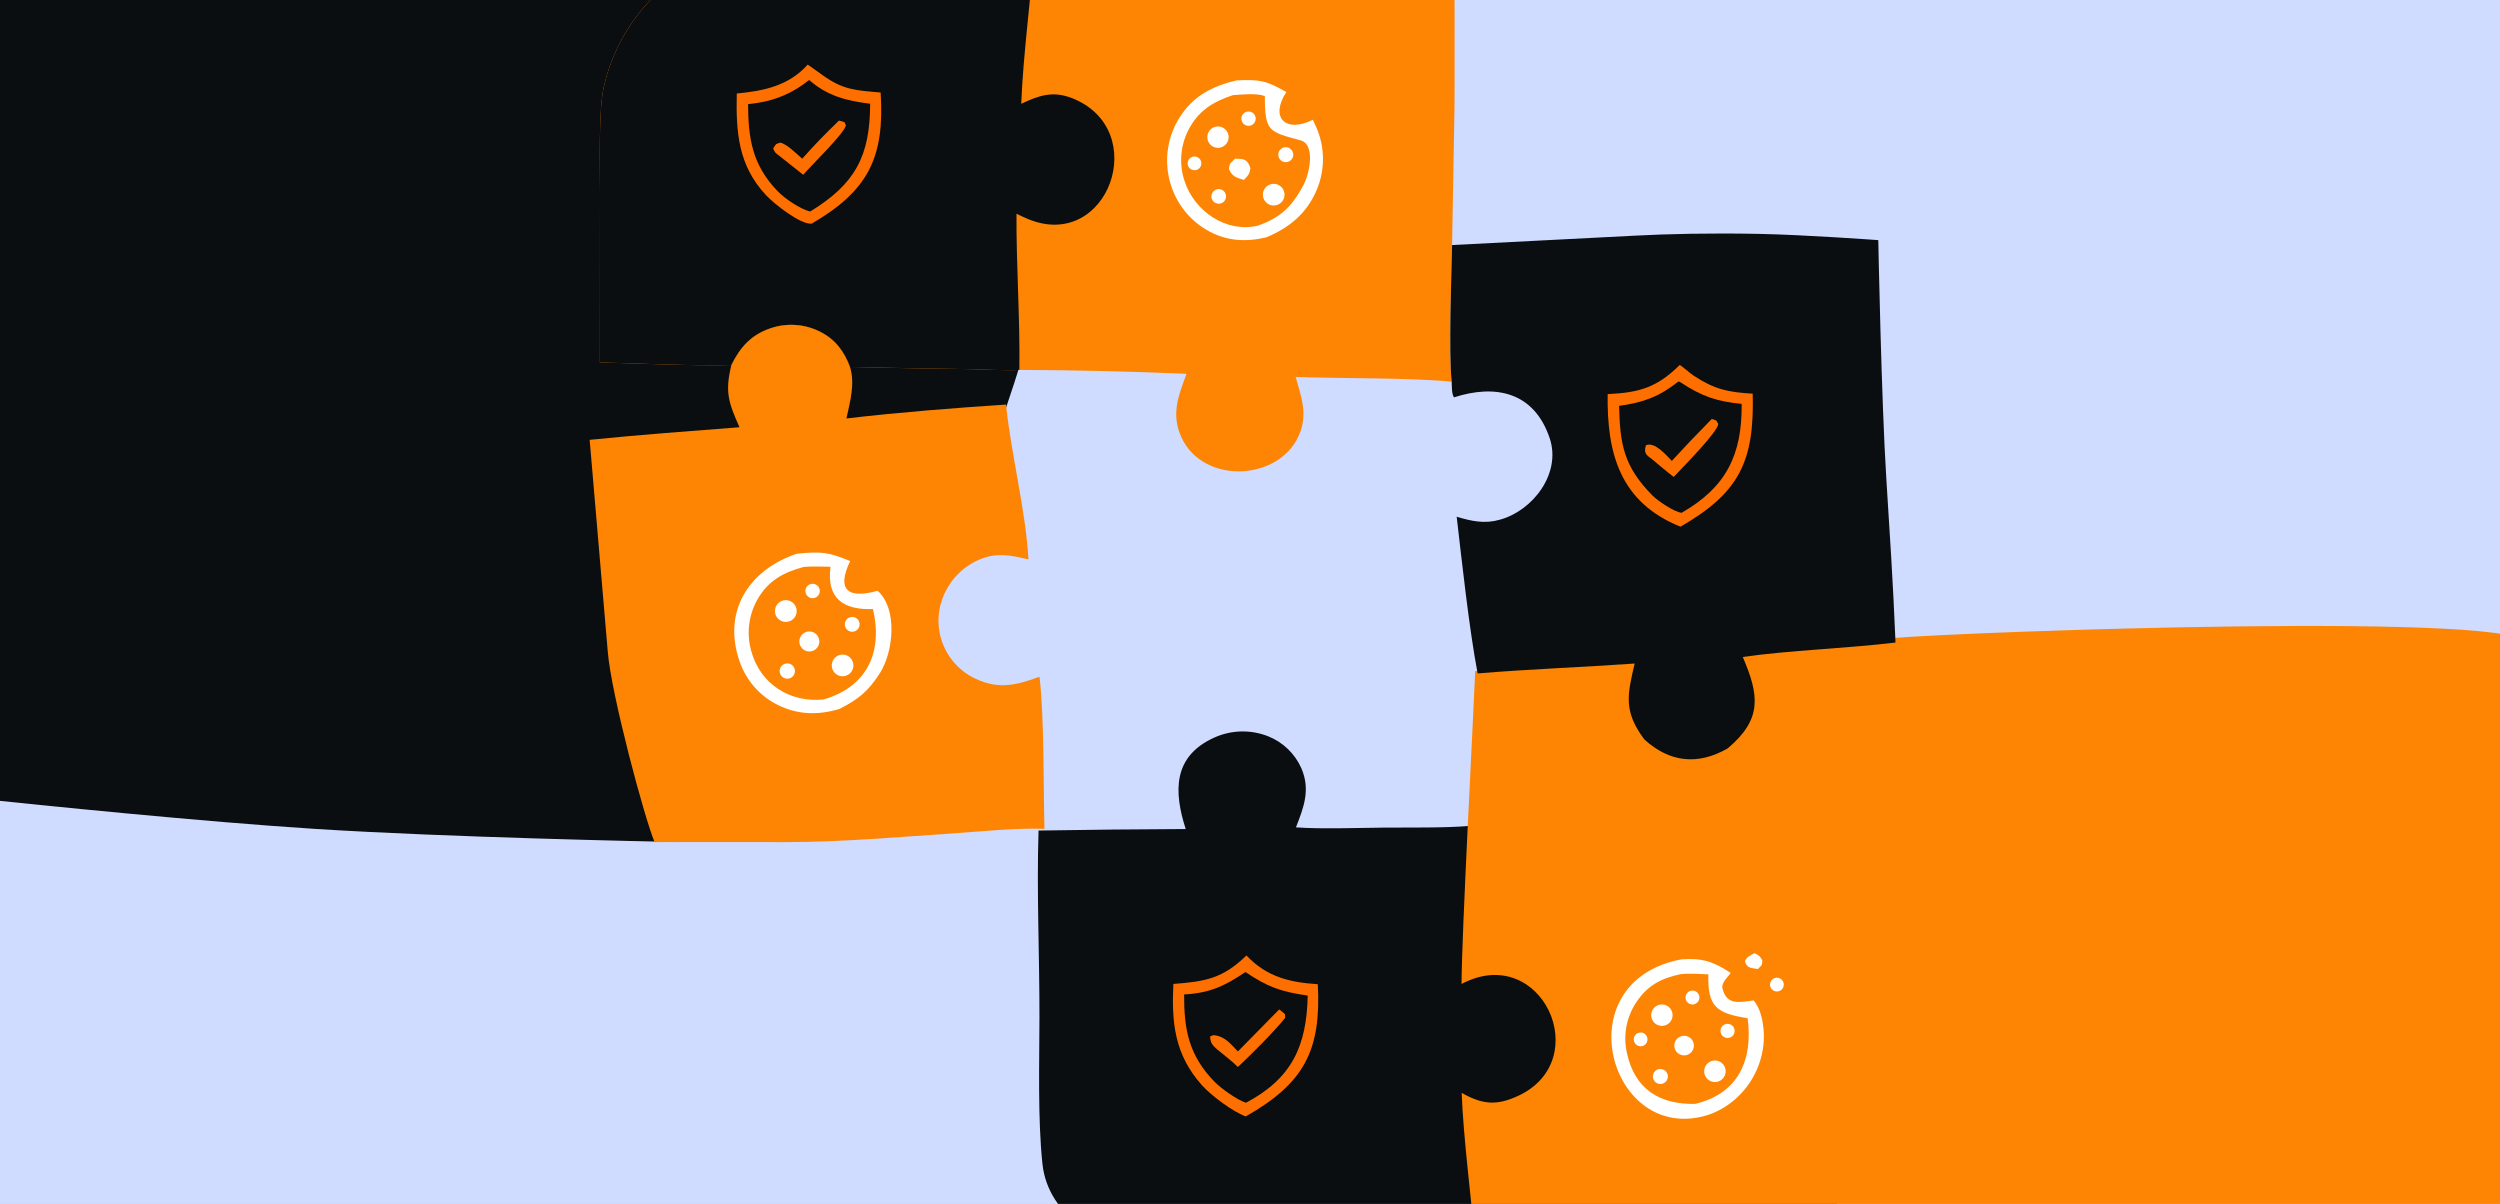
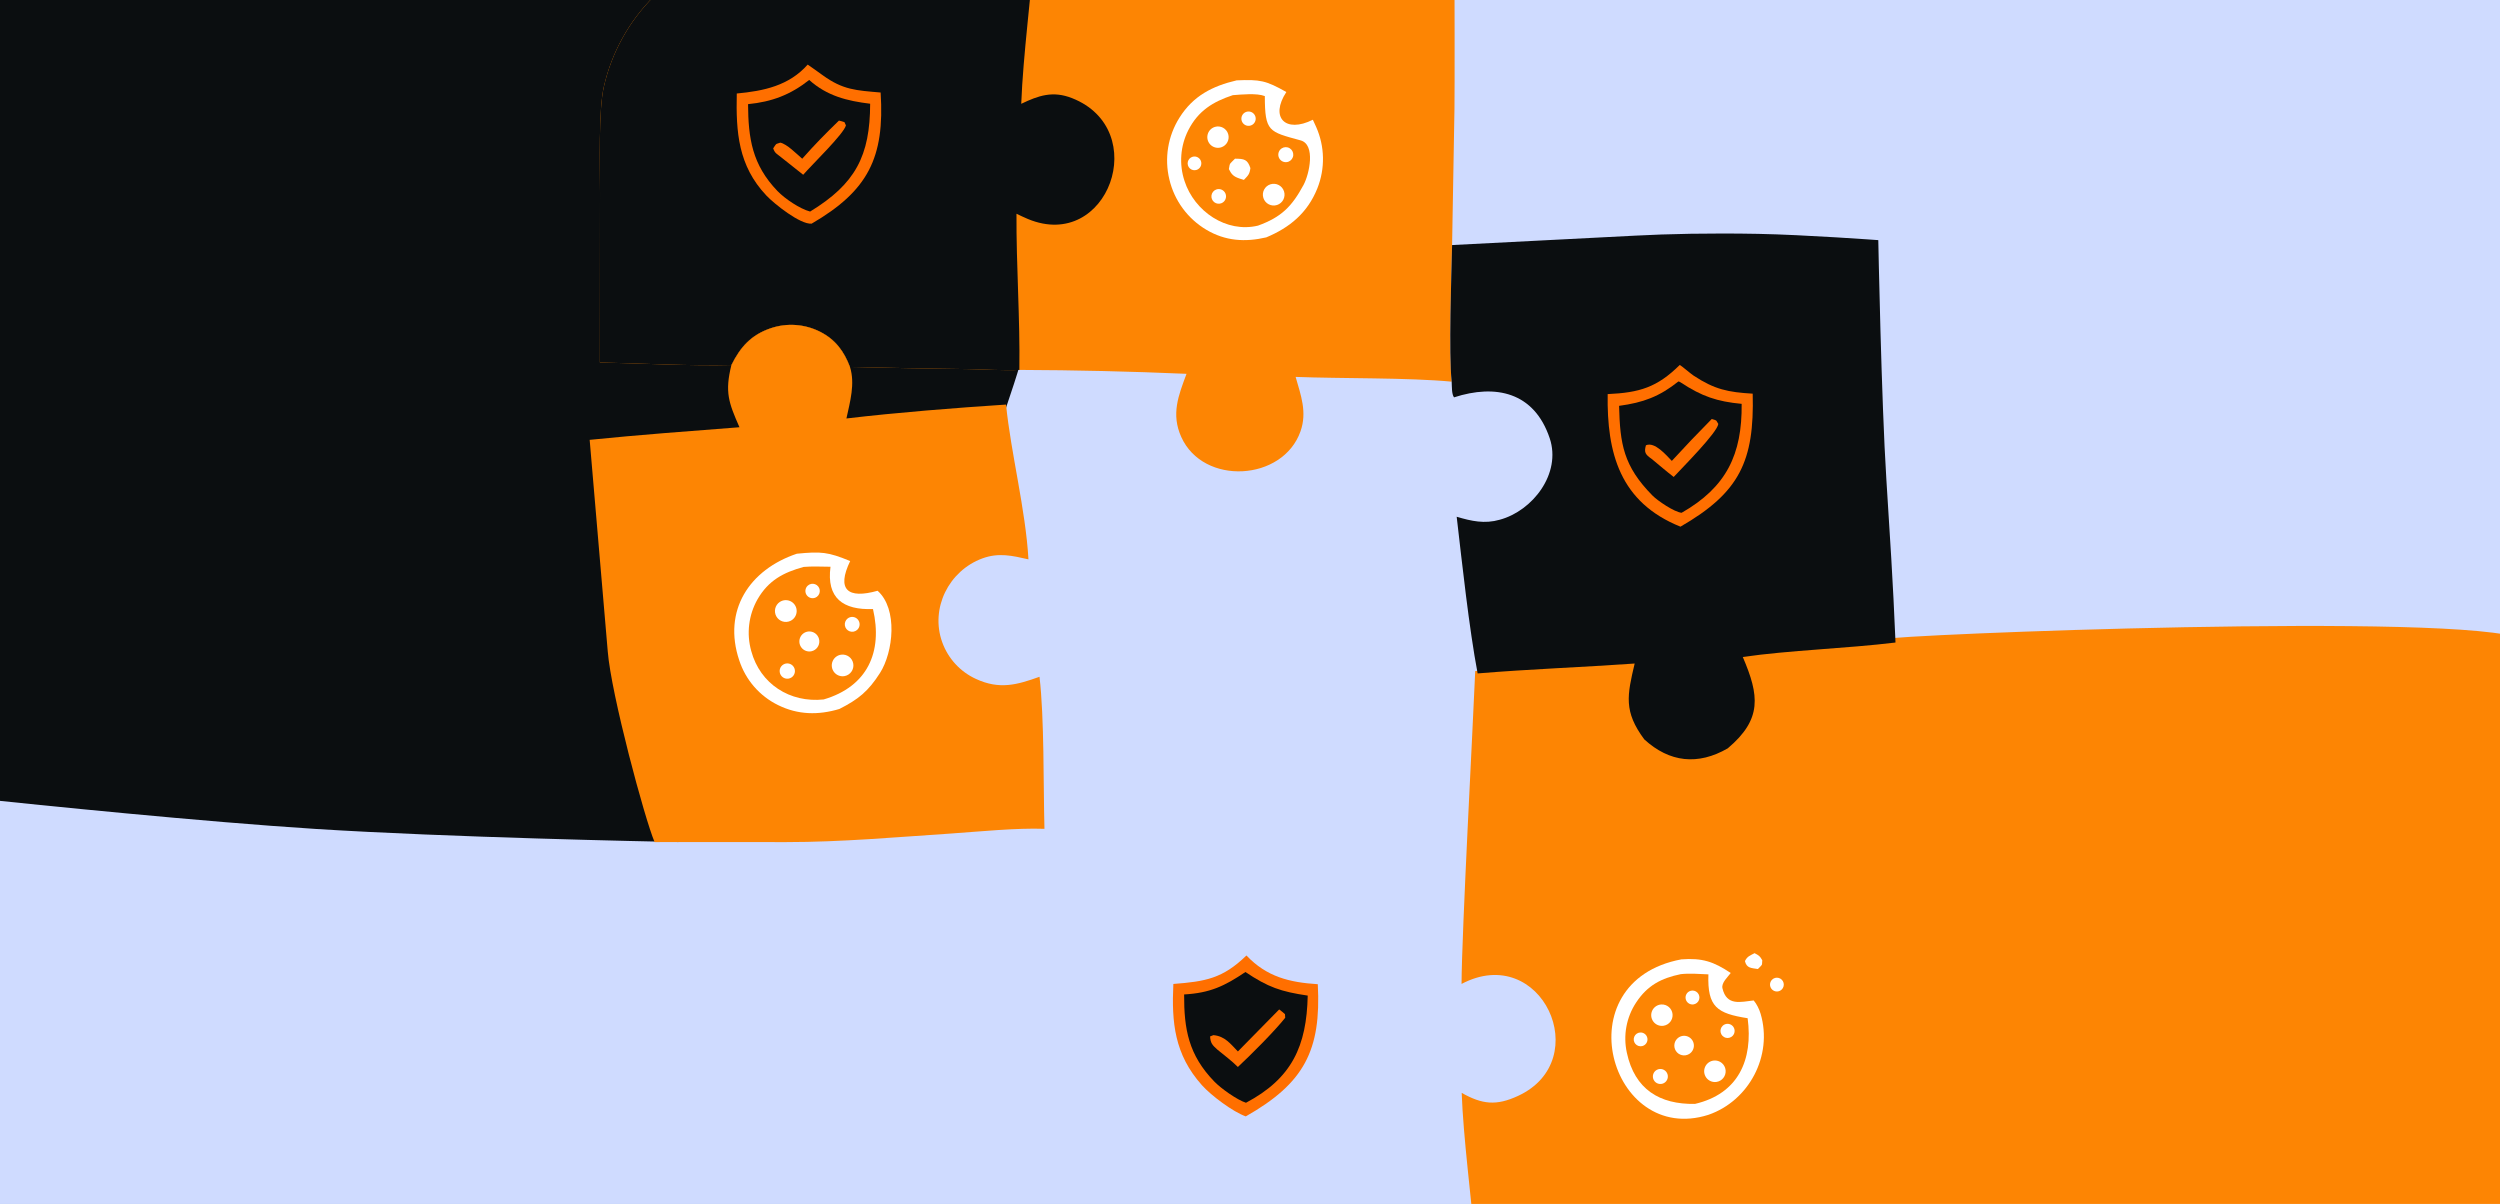
<svg xmlns="http://www.w3.org/2000/svg" width="380" height="183" viewBox="0 0 380 183" fill="none">
  <rect x="0" y="0" width="380" height="183" fill="#333333" stroke="none" />
  <g clip-path="url(#clip0_5463_37069)">
    <rect width="380" height="183" fill="#B6D0DB" />
    <g clip-path="url(#clip1_5463_37069)">
      <path d="M-66 -53H446.001V237H-66V-53Z" fill="#CFDBFF" />
      <path d="M-4.574 -5.126L-6.93 117.341C-6.969 119.412 -5.438 121.169 -3.378 121.385C5.856 122.357 30.761 124.905 48 126C68.185 127.282 98.989 127.912 103.052 127.991C103.358 127.997 103.651 127.968 103.95 127.904L148.186 118.455C151.206 117.81 152.387 114.132 150.307 111.85L136.546 96.746C135.337 95.418 135.16 93.448 136.115 91.926L150.262 69.379C150.42 69.127 150.548 68.862 150.647 68.581C151.339 66.598 154.282 58.142 155 55.5C160.644 34.748 156.94 2.762 155.5 -7.621C155.229 -9.58 153.538 -10.982 151.561 -10.957L-0.625 -9.049C-2.785 -9.022 -4.533 -7.285 -4.574 -5.126Z" fill="#0B0E10" />
-       <path d="M180.229 126.013C178.405 120.354 178.235 114.967 184.581 112.107C187.169 110.94 190.117 110.871 192.757 111.915C195.012 112.81 196.827 114.556 197.81 116.78C199.213 120.04 198.174 122.716 196.983 125.759C200.768 126.033 206.253 125.841 210.18 125.8C214.137 125.76 219.523 125.866 223.315 125.544C224.928 125.243 230.087 125.244 231.928 125.232L247.615 125.208C245.448 119.94 245.849 116.454 249.93 112.386C253.763 115.891 258.078 116.366 262.616 113.749C265.83 118.183 265.424 119.919 263.871 125.031L288.587 124.887C288.832 131.314 288.943 137.997 288.893 144.493C288.721 157.954 291.886 169.63 281.739 180.516C271.229 191.791 257.766 188.369 243.933 188.971C237.884 189.234 230.229 189.437 224.235 189.188C207.855 189.58 191.377 189.276 174.977 189.394C167.538 189.79 159.285 184.905 158.45 176.902C157.733 170.029 157.982 161.776 157.996 154.684C158.015 145.279 157.558 135.633 157.859 126.243C165.315 126.121 172.772 126.044 180.229 126.013Z" fill="#0B0E10" />
      <path d="M249.93 112.386C253.762 115.891 282.963 99.617 287.5 97C299 96 385.553 92.888 384 98V107.5C393.914 107.645 390.05 119.049 390 125.544C389.828 139.005 395.647 180.614 385.5 191.5C374.99 202.775 257.766 188.369 243.933 188.971C237.883 189.234 230.228 189.437 224.234 189.188C223.647 182.185 222.415 172.844 222.177 166.117C225.322 167.891 227.454 168.097 230.736 166.581C242.531 161.135 234.294 143.155 222.156 149.558C222.182 141.891 223.916 109.801 224.234 102C225.848 101.699 285.66 97.013 287.5 97L247.615 125.208C245.448 119.94 245.849 116.454 249.93 112.386Z" fill="#FD8503" />
      <path d="M255.563 145.824C258.756 145.583 260.471 146.168 263.071 147.895C262.633 148.492 261.621 149.388 261.811 150.211C262.449 152.967 264.597 152.279 266.561 152.068C267.024 152.612 267.416 153.419 267.617 154.105C269.496 160.489 265.833 167.33 259.677 169.452C244.734 174.224 237.604 149.205 255.563 145.824Z" fill="white" />
      <path d="M255.48 148.07C256.831 147.924 258.309 148.04 259.677 148.103C259.506 153.081 261.003 154.04 265.641 154.769C266.488 161.096 264.228 166.257 257.638 167.793C252.255 167.888 248.48 165.581 247.284 160.025C246.699 157.39 247.208 154.63 248.695 152.379C250.415 149.763 252.534 148.681 255.48 148.07Z" fill="#FD8503" />
      <path d="M260.518 161.202C261.406 161.12 262.196 161.768 262.292 162.657C262.387 163.547 261.753 164.349 260.868 164.459C260.282 164.531 259.703 164.282 259.353 163.806C259.002 163.33 258.935 162.702 259.176 162.162C259.418 161.623 259.93 161.256 260.518 161.202Z" fill="white" />
      <path d="M252.53 152.679C253.394 152.636 254.139 153.279 254.226 154.142C254.313 155.004 253.711 155.784 252.857 155.916C252.263 156.008 251.667 155.763 251.308 155.281C250.948 154.799 250.883 154.156 251.139 153.611C251.395 153.067 251.93 152.708 252.53 152.679Z" fill="white" />
      <path d="M255.144 157.701C255.591 157.394 256.17 157.355 256.654 157.6C257.138 157.845 257.451 158.335 257.47 158.878C257.489 159.421 257.212 159.932 256.747 160.211C256.057 160.625 255.164 160.414 254.731 159.735C254.298 159.057 254.48 158.156 255.144 157.701Z" fill="white" />
      <path d="M251.838 162.618C252.394 162.32 253.086 162.531 253.382 163.09C253.677 163.648 253.464 164.341 252.906 164.636C252.351 164.929 251.664 164.716 251.369 164.161C251.075 163.605 251.285 162.915 251.838 162.618Z" fill="white" />
      <path d="M261.842 155.923C262.264 155.515 262.934 155.521 263.348 155.937C263.763 156.352 263.769 157.024 263.362 157.447C263.093 157.727 262.693 157.84 262.317 157.742C261.941 157.643 261.647 157.348 261.549 156.972C261.45 156.595 261.562 156.194 261.842 155.923Z" fill="white" />
      <path d="M256.927 150.618C257.309 150.491 257.73 150.593 258.013 150.882C258.294 151.17 258.388 151.594 258.254 151.975C258.12 152.356 257.781 152.627 257.381 152.674C256.843 152.737 256.345 152.382 256.228 151.852C256.111 151.322 256.413 150.789 256.927 150.618Z" fill="white" />
      <path d="M249.302 156.94C249.844 156.903 250.323 157.288 250.406 157.827C250.489 158.365 250.146 158.877 249.619 159.005C249.235 159.099 248.831 158.967 248.575 158.666C248.319 158.364 248.255 157.943 248.409 157.578C248.562 157.214 248.907 156.966 249.302 156.94Z" fill="white" />
      <path d="M266.694 144.881C267.38 145.244 267.485 145.291 267.866 145.961C267.797 146.872 267.935 146.517 267.2 147.292C266.19 147.129 265.492 147.183 265.23 146.087C265.579 145.368 265.976 145.262 266.694 144.881Z" fill="white" />
      <path d="M269.349 148.916C269.616 148.649 270.006 148.545 270.37 148.647C270.734 148.748 271.015 149.038 271.106 149.405C271.197 149.773 271.083 150.161 270.808 150.421C270.392 150.815 269.738 150.801 269.339 150.389C268.941 149.979 268.945 149.322 269.349 148.916Z" fill="white" />
      <path d="M189.456 145.233C192.55 148.488 195.995 149.324 200.305 149.6C200.84 159.689 198.225 164.66 189.359 169.692C187.407 169.004 184.093 166.516 182.691 164.948C178.516 160.277 178.071 155.423 178.35 149.561C183.209 149.19 185.86 148.744 189.456 145.233Z" fill="#FF6F00" />
      <path d="M189.303 147.747C192.762 150.065 194.7 150.729 198.773 151.33C198.608 159 196.389 163.906 189.391 167.619C188.041 167.192 185.6 165.451 184.586 164.406C180.657 160.362 179.966 156.425 179.987 151.157C183.948 150.932 186.135 149.876 189.303 147.747Z" fill="#0B0E10" />
      <path d="M194.437 153.433C194.692 153.6 195.07 153.944 195.317 154.153L195.354 154.697C193.721 156.763 190.094 160.381 188.157 162.181C187.321 161.333 185.988 160.313 185.038 159.539C184.26 158.845 183.99 158.539 183.936 157.536L184.434 157.341C186.166 157.492 186.994 158.615 188.16 159.822L194.437 153.433Z" fill="#FF6F00" />
      <path d="M91.181 55.093L91.201 29.31C91.206 25.157 90.948 16.769 91.795 13.136C92.985 7.966 95.604 3.237 99.351 -0.51C103.02 -4.19 107.631 -6.783 112.676 -8.006C117.481 -9.17 125.98 -8.702 131.234 -8.671L157.322 -8.555C167.718 -9.052 178.794 -8.194 189.424 -8.217C203.035 -8.246 220.979 -25.635 221.08 -6C221.093 -3.428 221.124 13.899 221.08 16.481L220.718 37.248C220.604 41.91 220.191 53.761 220.655 58.013C214.082 57.388 203.888 57.557 196.936 57.29C197.735 60.103 198.704 62.638 197.678 65.557C195.008 73.159 182.903 73.862 179.553 66.422C177.984 62.938 179.121 60.14 180.352 56.82C171.887 56.455 163.416 56.257 154.943 56.227C152.875 56.357 149.259 56.133 147.056 56.103C141.104 56.027 135.153 55.92 129.202 55.782C128.299 53.391 126.975 51.597 124.652 50.422C122.32 49.245 119.615 49.054 117.141 49.892C114.15 50.913 112.533 52.755 111.173 55.485C105.311 55.648 97.189 55.228 91.181 55.093Z" fill="#FD8503" />
      <path d="M91.181 55.094L91.201 29.31C91.206 25.157 90.948 16.77 91.795 13.137C92.985 7.967 95.604 3.237 99.351 -0.509C103.02 -4.189 107.631 -6.783 112.676 -8.005C117.481 -9.17 125.98 -8.702 131.234 -8.671L157.322 -8.554C156.765 -0.952 155.508 8.4 155.228 15.779C157.87 14.512 160.036 13.771 162.941 14.913C175.121 19.696 168.418 38.349 156.246 33.289C155.659 33.038 155.078 32.771 154.505 32.489C154.461 40.342 155.06 48.453 154.943 56.227C152.875 56.357 149.259 56.134 147.056 56.103C141.104 56.027 135.153 55.92 129.202 55.782C128.299 53.392 126.975 51.598 124.652 50.422C122.32 49.245 119.615 49.054 117.141 49.893C114.15 50.913 112.533 52.755 111.173 55.485C105.311 55.648 97.189 55.228 91.181 55.094Z" fill="#0B0E10" />
      <path d="M122.77 9.818C122.838 9.844 124.78 11.24 125.031 11.422C128.149 13.682 130.11 13.734 133.857 14.063C134.491 24.001 131.932 29.007 123.368 33.997C121.634 34.143 117.691 30.994 116.483 29.715C112.2 25.179 111.859 20.082 111.99 14.213C116.096 13.826 119.914 13.037 122.77 9.818Z" fill="#FF6F00" />
      <path d="M122.999 12.157C125.723 14.594 128.765 15.34 132.263 15.767C132.249 23.687 130.033 27.949 123.138 32.157C121.576 31.745 119.286 30.193 118.172 29.034C114.317 25.022 113.742 21.024 113.703 15.832C117.349 15.47 120.132 14.411 122.999 12.157Z" fill="#0B0E10" />
      <path d="M127.52 18.328C127.689 18.351 128.166 18.508 128.356 18.564L128.582 19.058C128.254 20.361 123.443 25 122.084 26.565L118.723 23.898C118.018 23.32 117.815 23.338 117.523 22.555C118.073 21.76 117.78 21.966 118.599 21.682C119.594 21.867 121.093 23.402 121.939 24.126C123.869 21.941 125.45 20.343 127.52 18.328Z" fill="#FF6F00" />
      <path d="M187.973 12.214C191.511 12.068 192.382 12.212 195.525 13.986C192.984 17.861 195.384 20.291 199.554 18.2C199.726 18.561 199.893 18.925 200.054 19.293C201.373 22.253 201.439 25.624 200.237 28.634C198.754 32.34 196.052 34.588 192.474 36.081C189.254 36.833 186.247 36.641 183.36 34.921C180.529 33.243 178.502 30.482 177.743 27.274C176.964 24.065 177.519 20.677 179.279 17.885C181.356 14.571 184.291 13.077 187.973 12.214Z" fill="white" />
      <path d="M187.386 14.466C188.708 14.363 191.06 14.129 192.253 14.606C192.265 20.038 192.853 20.012 197.688 21.336C200.012 21.972 199.022 26.47 198.139 28.108C196.376 31.378 194.772 33.011 191.212 34.296C186.397 35.454 181.537 32.111 180.05 27.517C179.2 24.963 179.409 22.174 180.629 19.776C182.135 16.835 184.37 15.464 187.386 14.466Z" fill="#FD8503" />
      <path d="M193.116 28.011C193.981 27.743 194.9 28.225 195.173 29.091C195.446 29.957 194.97 30.881 194.108 31.16C193.239 31.441 192.307 30.959 192.032 30.086C191.757 29.213 192.243 28.282 193.116 28.011Z" fill="white" />
      <path d="M184.682 19.284C185.534 19.037 186.427 19.523 186.684 20.375C186.941 21.227 186.466 22.127 185.62 22.395C185.063 22.571 184.455 22.433 184.028 22.035C183.601 21.636 183.42 21.038 183.556 20.469C183.691 19.9 184.121 19.447 184.682 19.284Z" fill="white" />
      <path d="M187.721 24.12C189.123 24.13 189.623 24.226 190.061 25.547C189.939 26.503 189.712 26.665 189.072 27.343C188.861 27.284 188.652 27.22 188.445 27.151C187.495 26.833 187.198 26.521 186.789 25.707C186.954 24.672 186.894 24.983 187.721 24.12Z" fill="white" />
      <path d="M194.819 22.552C195.181 22.316 195.644 22.305 196.016 22.524C196.388 22.742 196.605 23.153 196.577 23.584C196.549 24.016 196.28 24.394 195.883 24.562C195.339 24.792 194.71 24.567 194.434 24.045C194.157 23.522 194.324 22.875 194.819 22.552Z" fill="white" />
      <path d="M184.859 28.808C185.423 28.598 186.052 28.876 186.278 29.436C186.503 29.995 186.243 30.633 185.692 30.875C185.321 31.037 184.891 30.985 184.57 30.738C184.249 30.491 184.087 30.089 184.147 29.688C184.207 29.286 184.48 28.95 184.859 28.808Z" fill="white" />
      <path d="M189.363 17.031C189.837 16.835 190.384 16.997 190.675 17.42C190.966 17.843 190.922 18.413 190.57 18.787C190.266 19.111 189.796 19.217 189.382 19.054C188.969 18.892 188.696 18.494 188.691 18.049C188.687 17.604 188.953 17.201 189.363 17.031Z" fill="white" />
      <path d="M181.288 23.826C181.831 23.677 182.394 23.988 182.558 24.528C182.723 25.068 182.429 25.64 181.896 25.821C181.537 25.943 181.14 25.859 180.86 25.603C180.58 25.346 180.462 24.957 180.551 24.587C180.64 24.218 180.922 23.926 181.288 23.826Z" fill="white" />
      <path d="M111.172 55.485C112.532 52.755 114.148 50.913 117.14 49.893C119.613 49.054 122.319 49.245 124.65 50.422C126.974 51.597 128.297 53.392 129.201 55.782C129.996 58.35 129.208 61.043 128.657 63.607C136.351 62.697 145.163 62.002 152.917 61.494C153.664 68.92 155.883 77.399 156.326 85.022C153.871 84.463 151.793 83.969 149.322 84.877C144.21 86.756 141.356 92.477 143.224 97.633C144.115 100.102 145.96 102.107 148.342 103.197C151.934 104.855 154.578 104.1 158.006 102.871C158.747 109.26 158.574 119.133 158.758 125.982C154.578 125.824 148.894 126.394 144.571 126.695C136.185 127.247 127.905 128 119.5 128C105.5 128 103.233 127.984 99.5 128C98 124.5 92.882 105.486 92.376 98.997L89.629 66.856C97.062 66.099 104.932 65.519 112.399 64.941C110.761 61.207 110.144 59.622 111.172 55.485Z" fill="#FD8503" />
      <path d="M121.118 84.166C124.806 83.804 125.845 83.887 129.228 85.28C127.117 89.642 128.853 91.08 133.393 89.796C136.504 92.551 135.783 99.116 133.766 102.283C131.963 105.114 130.435 106.318 127.585 107.764C124.384 108.724 121.295 108.67 118.264 107.173C115.457 105.798 113.327 103.34 112.362 100.362C109.825 92.796 113.904 86.591 121.118 84.166Z" fill="white" />
      <path d="M122.152 86.173C123.322 86.062 125.025 86.132 126.238 86.145C125.602 90.921 128.15 92.748 132.693 92.574C134.213 99.12 131.838 104.366 125.199 106.317C120.087 106.855 115.548 103.992 114.187 98.951C113.446 96.309 113.791 93.479 115.144 91.093C116.802 88.216 119.089 87.014 122.152 86.173Z" fill="#FD8503" />
      <path d="M118.522 91.503C119.039 91.154 119.707 91.127 120.251 91.433C120.794 91.738 121.12 92.324 121.093 92.948C121.067 93.572 120.693 94.128 120.125 94.386C119.343 94.741 118.419 94.436 118 93.684C117.582 92.931 117.808 91.983 118.522 91.503Z" fill="white" />
      <path d="M127.861 99.51C128.742 99.395 129.554 100.001 129.697 100.88C129.84 101.758 129.261 102.592 128.39 102.763C127.801 102.878 127.196 102.663 126.812 102.201C126.427 101.74 126.324 101.105 126.543 100.545C126.761 99.984 127.266 99.588 127.861 99.51Z" fill="white" />
      <path d="M123.122 95.983C123.874 96.034 124.475 96.63 124.534 97.383C124.594 98.136 124.093 98.819 123.359 98.987C122.778 99.12 122.173 98.9 121.813 98.425C121.452 97.95 121.401 97.307 121.683 96.781C121.965 96.255 122.528 95.943 123.122 95.983Z" fill="white" />
      <path d="M119.077 101C119.626 100.674 120.333 100.853 120.663 101.4C120.992 101.947 120.82 102.658 120.277 102.993C119.728 103.332 119.008 103.156 118.675 102.603C118.342 102.049 118.522 101.329 119.077 101Z" fill="white" />
      <path d="M128.823 94.025C129.299 93.635 130 93.7 130.396 94.171C130.793 94.642 130.74 95.345 130.277 95.751C129.97 96.019 129.543 96.101 129.159 95.965C128.775 95.829 128.494 95.496 128.425 95.094C128.355 94.691 128.507 94.283 128.823 94.025Z" fill="white" />
      <path d="M122.786 89.011C123.086 88.742 123.508 88.66 123.887 88.797C124.265 88.934 124.538 89.268 124.598 89.667C124.657 90.066 124.494 90.466 124.172 90.708C123.703 91.061 123.04 90.98 122.668 90.525C122.296 90.07 122.348 89.402 122.786 89.011Z" fill="white" />
      <path d="M220.718 37.248L248.579 35.817C253.41 35.557 259.958 35.407 267.248 35.547C274.384 35.684 285.5 36.5 285.5 36.5C285.5 36.5 285.971 61.005 286.724 72.818C287.236 80.838 287.766 89.016 288.09 97.031L288.113 97.664C280.696 98.571 271.911 98.839 264.903 99.862C267.406 105.699 267.892 109.295 262.616 113.75C258.079 116.366 253.763 115.891 249.931 112.386C246.777 108.136 247.326 105.702 248.47 100.857C240.54 101.42 232.487 101.701 224.598 102.361C223.282 95.366 222.252 85.718 221.416 78.545C223.664 79.212 225.654 79.663 227.961 78.999C232.988 77.641 237.346 71.962 235.559 66.623C233.199 59.569 227.321 58.355 221.011 60.398C220.635 59.885 220.701 58.77 220.655 58.013C220.191 53.761 220.604 41.91 220.718 37.248Z" fill="#0B0E10" />
      <path d="M255.326 55.47C255.6 55.607 256.959 56.786 257.433 57.098C260.642 59.211 262.68 59.615 266.41 59.837C266.673 70.082 264.439 74.861 255.431 80.055C246.203 76.35 244.23 68.846 244.366 59.903C249.191 59.685 251.874 58.89 255.326 55.47Z" fill="#FF6F00" />
      <path d="M255.122 57.978C255.363 58.061 255.303 58.022 255.494 58.148C258.672 60.246 260.992 61.034 264.731 61.386C264.814 69.072 262.417 74.058 255.607 77.944C254.499 77.837 251.973 76.129 251.17 75.315C246.75 70.835 246.24 67.451 246.102 61.688C249.782 61.195 252.229 60.28 255.122 57.978Z" fill="#0B0E10" />
      <path d="M260.19 63.683C261.014 63.962 260.761 63.752 261.183 64.438C261.021 65.764 255.735 71.053 254.402 72.499C253.346 71.691 252.106 70.62 251.062 69.761C250.092 69.087 249.871 68.766 250.182 67.683C251.527 67.095 253.262 69.186 254.118 70.057C256.101 67.893 258.125 65.768 260.19 63.683Z" fill="#FF6F00" />
    </g>
  </g>
  <defs>
    <clipPath id="clip0_5463_37069">
      <rect width="380" height="183" fill="white" />
    </clipPath>
    <clipPath id="clip1_5463_37069">
      <rect width="512" height="290" fill="white" transform="translate(-66 -53)" />
    </clipPath>
  </defs>
</svg>